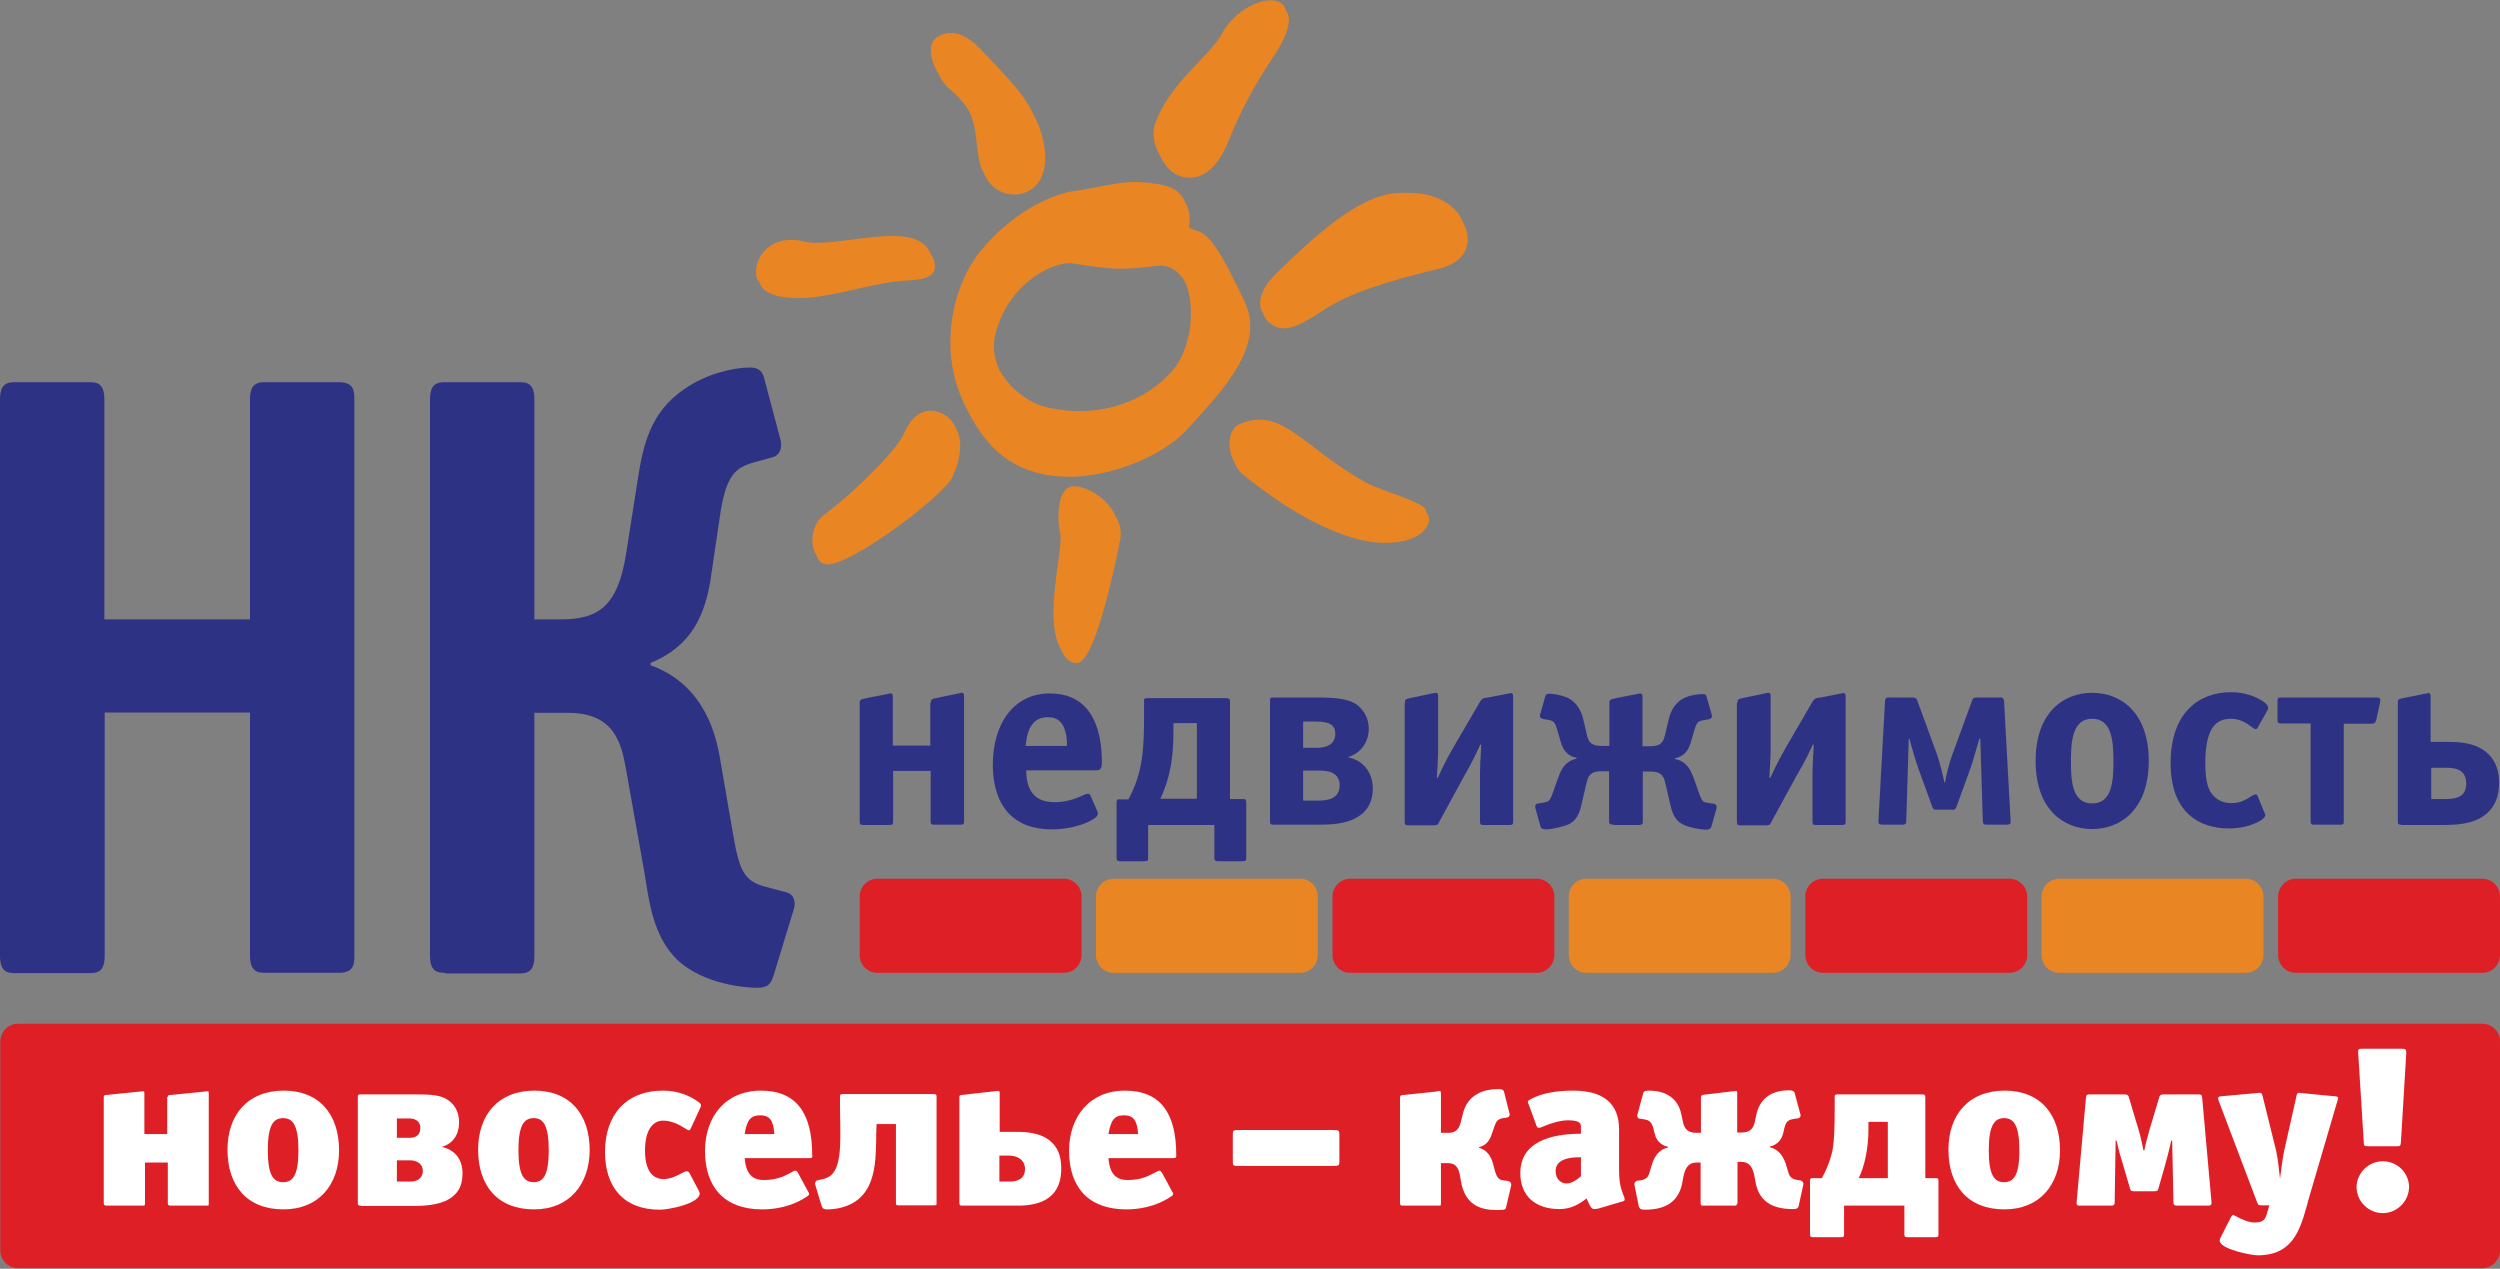
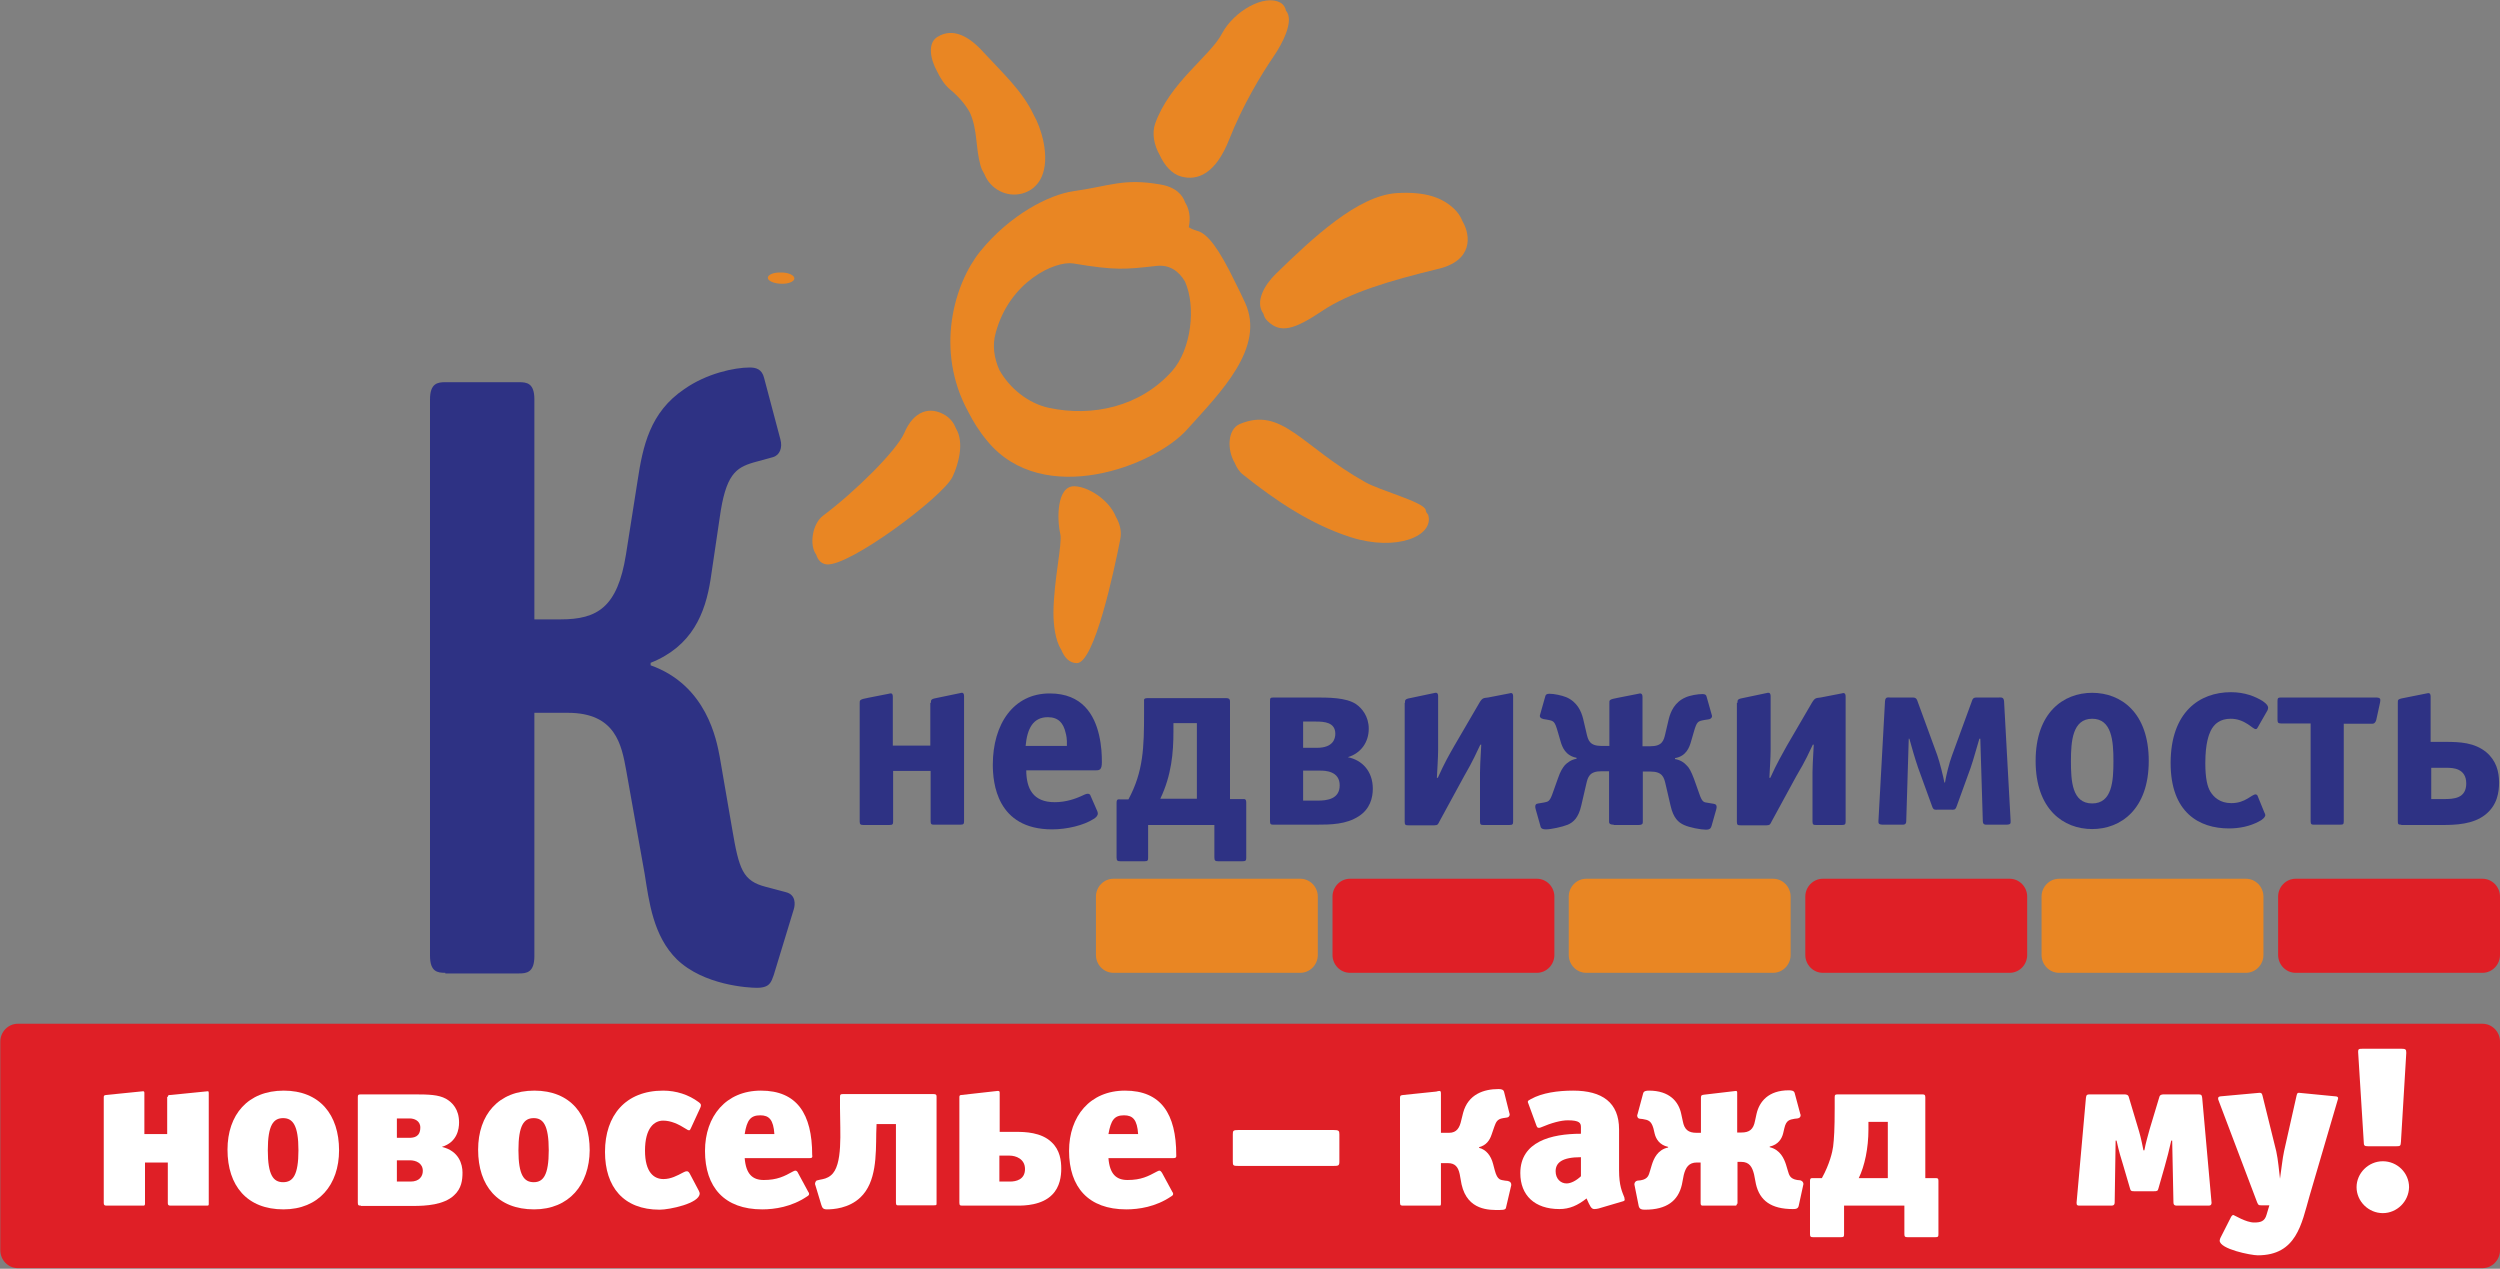
<svg xmlns="http://www.w3.org/2000/svg" id="Layer_1" x="0px" y="0px" viewBox="0 0 800 406" style="enable-background:new 0 0 800 406;" xml:space="preserve">
  <rect x="0" y="0" width="800" height="406" fill="#808080" stroke="none" />
  <style type="text/css"> .st0{fill:#DF1F26;} .st1{fill:#2E3284;} .st2{fill:#FFFFFF;} .st3{fill:#E98623;} </style>
  <g>
    <path class="st0" d="M800,400.1c0,3.1-2.5,5.7-5.6,5.7H5.7c-3.1,0-5.6-2.6-5.6-5.7v-66.8c0-3.1,2.5-5.7,5.6-5.7h788.7 c3.1,0,5.6,2.6,5.6,5.7V400.1z" />
-     <path class="st1" d="M0,127.8c0-5.2,2.5-5.5,4.9-5.5l23.6,0c2.5,0,4.9,0.3,4.9,5.5v70.4H80v-70.4c0-5.2,2.5-5.5,4.9-5.5l23.6,0 c4.7,0,4.9,2.8,4.9,5.5v178c0,2.7-0.2,5.5-4.9,5.5H84.9c-2.4,0-4.9-0.3-4.9-5.5V228H33.5v77.9c0,5.2-2.5,5.5-4.9,5.5H4.9 c-2.4,0-4.9-0.3-4.9-5.5V127.8z" />
    <path class="st1" d="M142.5,311.3c-2.5,0-4.9-0.3-4.9-5.5v-178c0-5.2,2.5-5.5,4.9-5.5l23.6,0c2.5,0,4.9,0.3,4.9,5.5v70.4h8.4 c11.8,0,18.2-3.9,20.9-20.7L204,154c1.7-11.3,4-22.1,15-29.5c7.1-5,16-6.9,20.9-6.9c2,0,3.9,0.5,4.6,3.3l5.2,19.6 c0.8,2.8-0.2,5.2-2.4,5.8l-6.2,1.7c-5.7,1.7-8.9,3.9-10.8,17.7l-2.9,19.6c-1.7,11-5.9,21.5-19.2,26.8l0,0.8 c18,6.4,21.1,24,22.1,29.2l4,23.2c2.2,13,3.4,16.6,10.8,18.5l6.4,1.7c3.2,0.8,3,3.9,2.5,5.5l-6.4,21c-0.8,2.2-1.2,4.1-5.4,4.1 c-2.7,0-17-0.8-25.6-9.1c-7.6-7.5-8.9-18.5-10.3-27.3l-5.9-33.1c-1.5-8.3-3.4-18.5-18.7-18.5H171v77.9c0,5.2-2.5,5.5-4.9,5.5H142.5 z" />
    <path class="st1" d="M297.9,224.9c0-0.8-0.1-1.2,1.6-1.5l7.7-1.6c0.6-0.2,1.3-0.3,1.3,1v39.9c0,0.9-0.1,1.2-1.2,1.2h-8.3 c-0.9,0-1.2-0.1-1.2-1.1l0-16.1h-12v16.1c0,0.9-0.1,1.2-1.2,1.2h-8.3c-0.9,0-1.2-0.2-1.2-1.1v-37.9c0-0.9-0.1-1.2,2.7-1.7l6.6-1.3 c0.7-0.2,1.3-0.3,1.3,1v15.6h12V224.9z" />
    <path class="st1" d="M328.4,246.4c0,6,2.2,10.3,9.1,10.3c3.8,0,6.8-1.2,8.4-1.9c1-0.5,1.7-0.8,2.2-0.8c0.5,0,0.8,0.3,0.9,0.7 l2.1,4.8c0.1,0.3,0.2,0.5,0.2,0.8c0,0.8-0.7,1.4-1.4,1.8c-3.1,2-8.5,3.3-13.2,3.3c-17.8,0-19-15-19-20.7c0-13,6.6-22.8,18.2-22.8 c10.5,0,14.3,6.9,15.8,13.3c0.8,3.5,0.9,6.5,0.9,8.7c0,2.5-0.8,2.6-1.9,2.6H328.4z M341.4,238.7c0.1-2.2-0.2-3.5-0.4-4.2 c-0.7-3.1-2.3-5-5.7-5c-4.7,0-6.6,3.6-7.1,9.2H341.4z" />
    <path class="st1" d="M393.6,255.7h4c0.6,0,1.2-0.2,1.2,1.2v17.5c0,0.9-0.1,1.2-1.2,1.2h-7.8c-0.9,0-1.2-0.2-1.2-1.2v-10.4h-21.2 v10.4c0,0.9-0.1,1.2-1.1,1.2h-7.8c-0.9,0-1.2-0.2-1.2-1.2l0-17.5c0-1.3,0.6-1.1,1.1-1.1l2.7,0c4.8-8.9,5-16.7,5-27.6v-3.7 c0-0.6-0.2-1.1,1.2-1.1h25.1c1.2,0,1.2,0.7,1.2,1.1V255.7z M383,231.4h-7.5v2.6c0,6.9-0.6,14-4.2,21.6l11.7,0V231.4z" />
    <path class="st1" d="M407.6,263.9c-0.9,0-1.2-0.1-1.2-1.1v-38.5c0-0.9,0.1-1.1,1.2-1.1h12.8c4.9,0,10.3,0,13.5,2.1 c1.9,1.3,4.1,3.9,4.1,7.9c0,4.2-2.4,7.8-6.7,9.1c4.5,0.9,8,4.4,8,10.1c0,2.9-0.9,6.5-4.5,8.8c-4,2.6-8.8,2.7-13.8,2.7H407.6z M417,239.3h4.4c5.3,0,5.9-3,5.9-4.5c0-3.7-3.6-3.9-6.2-3.9H417V239.3z M417,256.2h4.6c3.1,0,7.1-0.5,7.1-4.9 c0-4.6-4.7-4.7-6.2-4.7H417V256.2z" />
    <path class="st1" d="M449.6,224.9c0-0.8-0.1-1.2,1.6-1.5l7.6-1.6c0.7-0.2,1.4-0.3,1.4,1V240c0,2.3-0.3,6.8-0.4,8.9h0.3 c2.2-4.9,3.6-7.3,5.2-10.1l8.1-13.9c1-1.7,1.4-1.5,2.8-1.7l6.7-1.3c0.7-0.2,1.3-0.3,1.3,1v39.9c0,0.9-0.1,1.2-1.2,1.2h-8.2 c-0.9,0-1.2-0.1-1.2-1.1v-15.7c0-1.6,0.1-3.4,0.4-8.9h-0.3c-2.9,6.3-4.1,8.1-5.2,10.1l-7.9,14.5c-0.4,0.8-0.5,1.2-1.6,1.2h-8.3 c-0.9,0-1.2-0.1-1.2-1.1V224.9z" />
    <path class="st1" d="M516.4,263.9c-1.5,0-1.5-0.6-1.5-1.1v-16h-2.5c-3.8,0-4.3,1.9-4.8,4.1l-1.6,6.9c-0.9,3.9-2.5,5.3-4.3,6.1 c-1.7,0.7-5.4,1.5-7,1.5c-1.6,0-1.7-0.7-1.8-1.2l-1.5-5.3c-0.4-1.6,0.3-1.7,0.9-1.8l1.8-0.3c1.3-0.3,1.8-0.2,2.8-3.1l1.6-4.5 c0.8-2.4,1.6-3.6,2.3-4.4c0.7-0.7,1.9-1.7,3.7-2v-0.3c-3.6-0.7-4.6-3.5-5.1-5.2l-0.9-3.1c-1-3.5-1.3-3.5-3.4-3.9l-1.2-0.2 c-0.9-0.2-1.3-0.7-1.1-1.3l1.7-6c0.1-0.4,0.3-0.8,1.3-0.8c1.5,0,3.9,0.5,5.4,1.1c3.5,1.5,4.8,4.5,5.4,6.9l1.1,4.7 c0.5,2.2,1,4,4.8,4h2.5v-13.7c0-0.9-0.2-1.2,2.7-1.7l6.6-1.3c0.6-0.2,1.3-0.2,1.3,1v15.8h2.5c3.8,0,4.3-1.8,4.8-4l1.1-4.7 c0.6-2.4,1.9-5.4,5.3-6.9c1.5-0.7,4-1.1,5.5-1.1c1,0,1.2,0.4,1.3,0.8l1.7,6c0.2,0.6-0.3,1.2-1.1,1.3l-1.3,0.2 c-2.1,0.4-2.4,0.4-3.4,3.9l-0.9,3.1c-0.5,1.7-1.5,4.6-5.1,5.2v0.3c1.8,0.3,3,1.2,3.7,2c0.8,0.7,1.5,2,2.4,4.4l1.6,4.5 c1,3,1.5,2.9,2.8,3.1l1.8,0.3c0.6,0.1,1.3,0.3,0.9,1.8l-1.5,5.3c-0.2,0.5-0.3,1.2-1.8,1.2c-1.6,0-5.3-0.7-7-1.5 c-1.8-0.8-3.4-2.2-4.3-6.1l-1.6-6.9c-0.5-2.2-1-4.1-4.8-4.1h-2.5v16c0,0.6,0,1.1-1.5,1.1H516.4z" />
    <path class="st1" d="M556,224.9c0-0.8-0.1-1.2,1.6-1.5l7.6-1.6c0.7-0.2,1.4-0.3,1.4,1V240c0,2.3-0.3,6.8-0.4,8.9h0.3 c2.2-4.9,3.7-7.3,5.2-10.1l8.1-13.9c1-1.7,1.4-1.5,2.8-1.7l6.7-1.3c0.6-0.2,1.3-0.3,1.3,1v39.9c0,0.9-0.1,1.2-1.2,1.2h-8.2 c-0.9,0-1.2-0.1-1.2-1.1l0-15.7c0-1.6,0.1-3.4,0.4-8.9h-0.3c-2.9,6.3-4.2,8.1-5.3,10.1l-7.9,14.5c-0.4,0.8-0.5,1.2-1.6,1.2h-8.3 c-0.9,0-1.2-0.1-1.2-1.1V224.9z" />
    <path class="st1" d="M602.7,263.9c-1.7,0-1.6-0.5-1.6-1.2l2.1-38.3c0.1-1.5,1-1.2,1.6-1.2h7c0.5,0,1.3-0.1,1.7,0.9l6.4,17.5 c0.8,2.2,2,7.1,2.3,8.8h0.2c0.3-2,1.4-6.5,2.3-8.8l6.4-17.5c0.3-1,1.2-0.9,1.6-0.9h7c0.6,0,1.5-0.2,1.6,1.2l2.1,38.3 c0,0.8,0.1,1.2-1.6,1.2H636c-0.7,0-1.5,0.1-1.5-1.2l-0.8-26.3h-0.3c-0.9,2.9-1.8,6.4-2.8,9.3l-4.5,12.4c-0.4,1.2-1,1-1.7,1H620 c-0.7,0-1.3,0.2-1.7-1l-4.5-12.4c-1-2.9-2-6.4-2.8-9.3h-0.2l-0.8,26.3c0,1.3-0.8,1.2-1.6,1.2H602.7z" />
    <path class="st1" d="M669.5,265.3c-9.2,0-18.1-6.3-18.1-21.8c0-15.5,8.9-21.8,18.1-21.8c9.2,0,18.1,6.3,18.1,21.8 C687.6,259,678.6,265.3,669.5,265.3 M676.3,243.5c0-6.3-0.5-13.5-6.8-13.5s-6.8,7.2-6.8,13.5c0,6.3,0.3,13.6,6.8,13.6 C675.9,257.1,676.3,249.9,676.3,243.5" />
    <path class="st1" d="M722.4,232.9c-0.1,0.2-0.2,0.4-0.6,0.4c-0.5,0-1.2-0.7-2.4-1.5c-1.7-1.1-3.4-1.8-5.6-1.8 c-3.3,0-5.3,1.6-6.4,3.9c-0.5,1.1-1.7,3.8-1.7,10.3c0,5,0.7,7.6,1.6,9.1c1.1,1.8,3.1,3.7,6.7,3.7c2.2,0,3.8-0.6,5.3-1.5 c1-0.6,1.9-1.3,2.5-1.3c0.2,0,0.5,0.2,0.6,0.4l2.2,5.4c0.1,0.2,0.3,0.6,0.3,0.8c0,0.6-0.8,1.5-2.1,2.1c-2.8,1.5-6.2,2.2-9.5,2.2 c-9.6,0-18.7-5.1-18.7-20.9c0-16.4,9.3-22.7,19.3-22.7c4.5,0,7.8,1.4,10.1,2.8c1.5,1,1.8,1.7,1.8,2.2c0,0.3-0.1,0.5-0.2,0.8 L722.4,232.9z" />
    <path class="st1" d="M750,262.8c0,0.9-0.1,1.1-1.2,1.1h-8.2c-0.9,0-1.2-0.1-1.2-1.1v-31.3h-9.5c-0.9,0-1.1-0.3-1.1-1.2v-6 c0-0.9,0.2-1.1,1.1-1.1h30.4c1.8,0,1.4,0.8,1.3,1.7l-1.2,5.5c-0.3,1-0.8,1.2-1.3,1.2H750V262.8z" />
    <path class="st1" d="M768.4,263.9c-0.9,0-1.1-0.1-1.1-1.1v-37.9c0-1.1-0.1-1.2,2.7-1.7l6.5-1.3c0.7-0.2,1.3-0.2,1.3,1v14.5h4.7 c4.7,0,9.3,0.2,13.1,3.3c3.2,2.7,4.1,6.2,4.1,9.7c0,3-0.5,7.2-4.4,10.3c-3.9,3.1-9.5,3.3-13.9,3.3H768.4z M777.9,255.7h4.2 c3.1,0,7.1-0.2,7.1-5c0-4.9-4.4-5-6.1-5h-5.1V255.7z" />
    <path class="st2" d="M53.7,351c0-0.6,0.4-0.6,0.8-0.6l12-1.2c0.3,0,0.3,0.3,0.3,0.6v35.4c0,0.4,0,0.6-0.5,0.6H54.5 c-0.7,0-0.8-0.3-0.8-0.9V372h-7.3v13.2c0,0.5-0.2,0.6-0.5,0.6H34.1c-0.7,0-0.9-0.2-0.9-0.9v-33.7c0-0.6,0.1-0.7,0.7-0.8l11.9-1.2 c0.2,0,0.4,0.1,0.4,0.5v13.2h7.3V351z" />
    <path class="st2" d="M90.7,387c-11.6,0-17.9-7.5-17.9-19.1c0-11.2,6.5-18.9,18-18.9c11.5,0,17.7,7.7,17.7,19.1 C108.5,379.1,102,387,90.7,387 M90.6,357.8c-3.1,0-4.9,2.2-4.9,10.3c0,8,1.8,10.2,4.9,10.2c3.1,0,4.9-2.2,4.9-10.2 S93.7,357.8,90.6,357.8" />
    <path class="st2" d="M115.5,385.8c-0.8,0-1-0.1-1-1v-33.6c0-0.8,0.1-1,1-1h16.7c5.1,0,8.1,0.1,10.5,1.4c2.1,1.2,4.2,3.4,4.2,7.6 c0,2.1-0.6,6.3-5.5,7.8c5.5,1.3,6.6,5.6,6.6,8.2c0,2.4-0.3,5.1-2.7,7.3c-3.3,3.1-9.1,3.4-13,3.4H115.5z M127,364.1h3.9 c1.4,0,3.6-0.2,3.6-3.3c0-2.2-2-2.9-3.4-2.9H127V364.1z M127,378.1h4.4c2.8,0,3.9-1.7,3.9-3.4c0-2.5-2.2-3.4-4.1-3.4H127V378.1z" />
    <path class="st2" d="M170.9,387c-11.6,0-17.9-7.5-17.9-19.1c0-11.2,6.5-18.9,18-18.9c11.5,0,17.7,7.7,17.7,19.1 C188.6,379.1,182.1,387,170.9,387 M170.8,357.8c-3.1,0-4.9,2.2-4.9,10.3c0,8,1.8,10.2,4.9,10.2c3,0,4.8-2.2,4.8-10.2 C175.6,360,173.8,357.8,170.8,357.8" />
    <path class="st2" d="M221.1,361c-0.2,0.4-0.3,0.7-0.6,0.7c-0.2,0-0.5-0.1-0.9-0.4c-2.5-1.6-4.9-2.7-7.4-2.7c-2.8,0-5.8,2.3-5.8,9.6 c0,7,2.9,9.1,5.9,9.1c2.4,0,4.4-1.1,6.3-2.1c0.5-0.3,0.9-0.4,1.2-0.4c0.4,0,0.7,0.3,1,0.9l2.8,5.3c0.1,0.3,0.3,0.6,0.3,0.9 c0,3.2-9.7,5.2-12.8,5.2c-11.6,0-17.5-7.3-17.5-18.5c0-11.7,6.6-19.6,18.6-19.6c4.2,0,8.2,1.3,11.4,3.7c0.5,0.4,0.7,0.6,0.7,1 c0,0.3-0.1,0.6-0.3,1L221.1,361z" />
    <path class="st2" d="M258.9,370.6h-20.6c0.4,5.1,2.5,7,6.1,7c4.3,0,6.6-1.2,9.3-2.7c0.4-0.2,0.6-0.3,0.8-0.3c0.4,0,0.7,0.3,0.9,0.8 l3.3,6.1c0.2,0.2,0.2,0.4,0.2,0.6c0,0.3-0.2,0.5-0.7,0.8c-4.9,3.3-10.3,4.1-14.3,4.1c-12.1,0-18.3-7.1-18.3-18.7 c0-11.1,6.7-19.3,17.9-19.3c11.5,0,16.4,7.4,16.4,20.6C260.1,370.6,259.6,370.6,258.9,370.6 M243.3,356.9c-3.1,0-4.3,1.5-5,6h9.5 C247.5,358.3,246.1,356.9,243.3,356.9" />
    <path class="st2" d="M280.5,359.7l-0.1,2.9c-0.1,7,0.1,15.7-5.1,20.6c-3.7,3.5-8.7,3.8-10.7,3.8c-1.4,0-1.5-0.7-1.8-1.5l-1.9-6.3 c0-0.1-0.1-0.2-0.1-0.3c0-0.5,0.3-1.2,0.8-1.2l0.8-0.2c1.1-0.2,2.3-0.4,3.5-1.4c3.9-3.2,2.9-13.8,2.9-21.5v-3.5c0-0.8,0.1-1,1-1 h28.9c0.9,0,1,0.3,1,0.8v0.4v33.8c0,0.6-0.1,0.6-1.1,0.6h-11.3c-0.3,0-0.6,0-0.6-0.9v-25.1H280.5z" />
    <path class="st2" d="M319.2,349.1h0.2c0.5,0,0.5,0.3,0.5,0.8v12.3h5.4c2.6,0,7.9,0.1,11.2,3.3c2.7,2.5,3.1,5.9,3.1,8.5 c0,2.3-0.4,5.8-2.9,8.3c-3.3,3.4-8.9,3.5-11,3.5h-17.7c-0.8,0-1-0.1-1-1V351c0-0.4,0.2-0.6,0.6-0.6L319.2,349.1z M319.9,378.1h3.3 c1.9,0,4.8-0.6,4.8-4c0-3.3-3-4.3-4.9-4.3h-3.3V378.1z" />
    <path class="st2" d="M375.3,370.6h-20.6c0.4,5.1,2.5,7,6.1,7c4.4,0,6.6-1.2,9.4-2.7c0.4-0.2,0.6-0.3,0.8-0.3c0.3,0,0.6,0.3,0.9,0.8 l3.3,6.1c0.2,0.2,0.2,0.4,0.2,0.6c0,0.3-0.2,0.5-0.7,0.8c-4.9,3.3-10.3,4.1-14.3,4.1c-12.1,0-18.3-7.1-18.3-18.7 c0-11.1,6.7-19.3,17.9-19.3c11.5,0,16.4,7.4,16.4,20.6C376.5,370.6,376,370.6,375.3,370.6 M359.7,356.9c-3.1,0-4.2,1.5-5,6h9.5 C363.9,358.3,362.5,356.9,359.7,356.9" />
    <path class="st2" d="M426.6,373.1h-30.2c-1.8,0-1.9-0.1-1.9-1.4V363c0-1.2,0.1-1.4,1.9-1.4h30.2c1.8,0,2,0.2,2,1.4v8.6 C428.6,373,428.4,373.1,426.6,373.1" />
    <path class="st2" d="M461.1,384.8c0,1,0,1-0.7,1h-11.3c-0.7,0-1.1,0-1.1-0.9v-33.6c0-0.8,0.3-0.8,1-0.9l10.6-1.1 c0.4-0.1,0.7-0.2,1-0.2c0.4,0,0.5,0.2,0.5,0.9l0,12.5h2.6c2.5,0,3.4-1.7,3.9-4l0.6-2.4c1.6-6,6.7-7.6,11.3-7.6 c0.8,0,1.6,0.1,1.8,0.9l1.7,6.8c0,0.1,0.1,0.2,0.1,0.4c0,0.5-0.3,0.9-0.8,1l-1.3,0.2c-2,0.3-2.3,1.4-2.8,2.7l-0.9,2.6 c-0.6,1.8-1.7,3.4-4,4v0.2c2.3,0.6,3.8,2.5,4.5,5.2l0.5,1.9c0.9,3.5,2,3.1,3.3,3.4l0.9,0.1c0.9,0.2,1.1,0.7,1.1,1.2 c0,0.2,0,0.3-0.1,0.6l-1.5,6.4c-0.1,0.8-0.3,1.1-2.2,1.1c-3,0-10.2,0.3-12.1-8.2l-0.6-3.3c-0.5-2.3-1.5-3.5-3.8-3.5l-2.2,0V384.8z" />
    <path class="st2" d="M519.9,383.9c0,0.2-0.1,0.4-0.5,0.5l-7.8,2.3c-0.4,0.1-0.9,0.2-1.4,0.2c-1,0-1.4-0.9-2.5-3.4 c-2.8,2.2-5.4,3.4-8.7,3.4c-7.9,0-12.5-4.4-12.5-11.5c0-10.1,9.9-12.6,19.4-12.6v-2.1c0-1.3-0.4-2.2-4.2-2.2 c-2.2,0-5.2,0.8-8.7,2.3c-0.2,0.1-0.4,0.1-0.6,0.1c-0.3,0-0.5-0.1-0.7-0.6l-2.6-7.1c-0.1-0.3-0.2-0.4-0.2-0.6c0-0.4,0.3-0.5,1-0.9 c3.6-2,8.6-2.7,13.5-2.7c9.3,0,14.7,3.8,14.7,12.4v13.1c0,5,1,6.9,1.7,8.7C519.8,383.5,519.9,383.7,519.9,383.9 M505.9,370.3 c-6.1,0-8.1,1.8-8.1,4.5c0,2.4,1.6,3.9,3.5,3.9c1.4,0,3.1-0.9,4.6-2.3V370.3z" />
    <path class="st2" d="M555.8,385.2c0,0.5-0.2,0.6-0.5,0.6h-10.5c-0.6,0-0.6-0.5-0.6-0.9v-12.9H543c-2.6,0-3.6,1.6-4.2,4l-0.6,3.1 c-1.2,5.2-4.9,8-11.8,8c-1,0-1.7-0.1-2-1.1L523,379c0-0.6,0.4-1.1,1-1.2l1-0.1c2.4-0.4,2.6-1.7,3-3l0.6-2c0.6-1.9,1.8-4.8,5.2-5.5 V367c-2.8-0.6-3.9-2.6-4.3-4.2l-0.4-1.7c-0.7-2.5-1.7-2.7-3.4-3l-0.9-0.1c-0.5,0-0.9-0.4-0.9-1c0-0.1,0-0.3,0.1-0.4l1.8-6.7 c0.2-0.8,1-0.9,1.9-0.9c6.5,0,9.5,3.5,10.3,7.5l0.5,2.3c0.5,2.7,1.8,3.7,4.4,3.7h1.4v-11.3c0-0.8,0.4-0.8,1-0.9l10.2-1.2 c0.2,0,0.4,0.1,0.4,0.5v12.8h1.4c2.5,0,3.8-1,4.3-3.7l0.5-2.3c0.9-3.9,3.8-7.5,10.3-7.5c0.9,0,1.7,0.1,1.9,0.9l1.8,6.7 c0.1,0.1,0.1,0.3,0.1,0.4c0,0.6-0.4,0.9-1,1l-0.9,0.1c-1.6,0.3-2.7,0.4-3.3,3l-0.4,1.7c-0.4,1.6-1.5,3.6-4.3,4.2v0.2 c3.4,0.8,4.6,3.7,5.2,5.5l0.6,2c0.4,1.3,0.6,2.6,3,3l1,0.1c0.7,0.2,1,0.7,1,1.2l-1.5,6.9c-0.2,1-0.9,1.1-1.9,1.1 c-6.9,0-10.6-2.7-11.8-8l-0.6-3.1c-0.6-2.4-1.5-4-4.1-4h-1.2V385.2z" />
    <path class="st2" d="M616.2,377h3.4c0.6,0,0.7,0.3,0.7,0.9v17c0,0.8-0.1,1-1,1l-8.9,0c-0.8,0-1-0.2-1-1v-9.1h-19.3v9.1 c0,0.8-0.1,1-1,1l-8.9,0c-0.8,0-1-0.2-1-1V378c0-0.5,0-1,0.7-1h3.1c2.5-4.5,3.4-8.5,3.6-10.1c0.3-2.5,0.5-5.6,0.5-12.3v-3.4 c0-0.8,0.1-1,1-1h27c0.8,0,1,0.2,1,1V377z M604.1,359h-6.2v2.4c0,6-1.2,11.7-3.1,15.6h9.3V359z" />
-     <path class="st2" d="M641.4,387c-11.6,0-17.9-7.5-17.9-19.1c0-11.2,6.5-18.9,18-18.9c11.5,0,17.7,7.7,17.7,19.1 C659.2,379.1,652.7,387,641.4,387 M641.3,357.8c-3,0-4.9,2.2-4.9,10.3c0,8,1.8,10.2,4.9,10.2c3.1,0,4.9-2.2,4.9-10.2 S644.4,357.8,641.3,357.8" />
    <path class="st2" d="M703.3,350.2c1,0,1.3,0.1,1.4,1.1l3,33.6c0,0.6-0.3,0.9-0.9,0.9h-9.9c-0.8,0-1.4,0-1.4-1.1l-0.4-19.7h-0.3 c-0.5,2.3-1.5,6.3-2.1,8.3l-2,7c-0.2,0.8-0.4,0.9-1.5,0.9l-6.2,0c-1,0-1.2-0.1-1.4-0.9l-2.2-7.5c-0.7-2.2-1.3-4.2-2.1-7.8H677 l-0.3,19.7c0,1.1-0.6,1.1-1.4,1.1h-9.9c-0.6,0-0.9-0.1-0.9-0.9l3-33.6c0.1-1,0.4-1.1,1.4-1.1h10.8c0.7,0,1.3,0.1,1.5,0.8l2.9,9.7 c0.6,1.9,1.1,3.8,1.8,7.4h0.3c0.5-2.7,1.1-4.5,1.7-6.8L691,351c0.2-0.7,0.8-0.8,1.5-0.8H703.3z" />
    <path class="st2" d="M739,382.9c-2.5,8.7-4.1,18.8-16.5,18.8c-2.2,0-12.2-2-12.2-4.7c0-0.2,0.1-0.5,0.2-0.8l3.5-6.9 c0.2-0.3,0.4-0.5,0.7-0.5c0.2,0,4,2.4,6.6,2.4c2,0,3.4-0.3,4-2.5l0.9-3h-2.5c-0.9,0-1,0-1.4-0.9L710,352.3 c-0.2-0.4-0.2-0.6-0.2-0.9c0-0.3,0.3-0.6,1.1-0.6l12.1-1.1c0.6,0,0.8,0.1,1,0.9l4.4,17.8c0.6,2.7,0.9,6.4,1.2,8.8 c0.4-2.6,0.8-6.6,1.3-8.8l4-17.8c0.2-0.8,0.3-0.9,0.8-0.9l11.3,1.1c1,0,1.2,0.3,1.2,0.6c0,0.2-0.1,0.5-0.2,0.8L739,382.9z" />
    <path class="st2" d="M762.5,388.2c-4.6,0-8.4-3.8-8.4-8.3c0-4.5,3.8-8.3,8.4-8.3c4.6,0,8.4,3.7,8.4,8.3 C770.8,384.5,767,388.2,762.5,388.2 M768.3,365.4c-0.1,1.3-0.2,1.4-1.5,1.4h-9c-1.2,0-1.4-0.2-1.4-1.4l-1.8-28.8c0-0.9,0.2-1,1.4-1 h12.5c1.2,0,1.5,0.2,1.5,1.1v0.4L768.3,365.4z" />
    <path class="st3" d="M254.2,89.1c0,1-1.9,1.8-4.3,1.7c-2.3-0.1-4.2-0.9-4.2-1.9c0-1,1.9-1.8,4.3-1.7 C252.4,87.2,254.2,88.1,254.2,89.1" />
    <path class="st3" d="M304,28.6c3.1,2.6,5.1,5.1,6.4,7.5c2.5,5.7,1.7,11,3.4,17c0.3,1,0.7,1.8,1.2,2.6c1.9,4.8,7.1,7.6,12.2,6.2 c5.3-1.5,8.8-6.9,6.6-17.1c-0.7-3-1.7-5.7-3.1-8.2c-3.5-7.4-9.7-13.1-16-19.9c-4.5-5-9.7-8-14.7-4.9c-3.2,1.9-2.4,7-0.1,11.1 C300.9,25,302.3,27.2,304,28.6" />
-     <path class="st3" d="M299,83.8c-0.2-1-0.7-1.9-1.2-2.6c-4.4-11.6-30.6-1.4-40.4-3.9c-10.1-2.6-15.6,4.3-15.5,9.9 c0,1.3,0.4,2.2,1.1,3.1c1.2,4.3,7.8,5.1,12.8,5.1c10.3-0.1,22.2-4.6,32.5-5.5C293.8,89.5,300.4,89.6,299,83.8" />
    <path class="st3" d="M456.4,163.9l-0.2-0.8c-0.8-2.5-14.5-6.1-19.3-8.8c-20.5-11.5-26.6-24.3-40.2-18.6c-3.9,1.7-4.1,8.2-1.6,12.4 c0.6,1.5,1.5,2.9,2.7,3.8c10.5,8.4,21.7,15.9,34.4,20c14.7,4.7,26.9-0.4,24.8-7.2L456.4,163.9z" />
    <path class="st3" d="M468,70.8c-0.6-1.6-1.6-2.9-2.5-3.8c-3.8-3.7-9.2-5.8-18.7-5.2c-12.3,0.9-26.4,14-38.5,25.8 c-3.7,3.6-6.8,9-4,12.8c0.2,0.9,0.6,1.7,1.4,2.4c4.1,4,8.6,2.6,17.4-3.3c8.8-5.9,21.7-9.7,36.9-13.4 C471.4,83.5,470.7,75.4,468,70.8" />
    <path class="st3" d="M378,56.5c5.2,1.4,11-0.8,15.4-12c4.2-10.7,10.1-20.5,14-26.2c2.9-4.2,6.9-11.7,4.1-14.9 c-0.2-1-0.7-1.9-1.7-2.5c-5.2-3-15.1,2.8-18.8,9.9c-3.7,7.1-16.8,15.7-21.4,28.9c-1,3-0.3,6.8,1.5,9.9 C372.6,52.9,375,55.7,378,56.5" />
    <path class="st3" d="M398.4,96.8c-1.1-2.4-2.1-4.4-3.1-6.4c-5.3-11-8.9-15.6-12.1-16.5c-1.4-0.4-2.2-0.8-2.8-1.2 c0.3-1.3,0.8-4.8-1.1-7.8c-0.9-2.6-3.1-5.1-8.2-5.9c-11.6-2-15.8,0.5-27.7,2.2c-7.6,1.1-20.1,7.4-29.7,19.2 c-8.4,10.4-14.6,31.7-3.9,51.3c1.6,3.2,3.6,6.4,6.2,9.5c17.8,21.5,53.4,8,63.9-3.8C390.3,125.8,405.1,111.3,398.4,96.8 M375.1,118.7c-10.2,11.5-25.6,14.8-39.5,11.8c-6.5-1.4-12.5-6.2-15.8-12.1c-1.7-3.8-2.3-7.9-1.2-11.8 c4.4-16.6,19.1-23.2,24.8-22.3c13.8,2.3,16.6,1.9,26.6,0.8c4.2-0.5,7.2,1.6,9.2,5C382.8,98.2,381.2,111.8,375.1,118.7" />
    <path class="st3" d="M302.7,133c-5-3.2-10.3-1.6-13.3,5.5c-2.4,5.6-15.7,18.8-26,26.5c-3.5,2.6-4.5,9.5-2.2,12.5 c0.5,1.7,1.6,2.9,3.3,3.1c7.2,0.8,37.2-21.6,40.3-28c2-4.2,3.8-11.1,1.1-15.5C305.3,135.5,304.3,134.1,302.7,133" />
    <path class="st3" d="M343.7,155.6c-5.6,0-5.5,10.6-4.4,15.3c0.7,3-2.1,14.7-2.2,25.1c0,3.7,0.5,8.8,2.5,11.9c1,2.5,2.6,4.3,5,4.3 c5.6,0,11.9-29.5,13.9-39.7c0.5-2.6-0.2-5-1.4-7.1C354.8,159.7,347.9,155.6,343.7,155.6" />
    <path class="st3" d="M421.7,305.6c0,3.1-2.5,5.7-5.6,5.7h-59.8c-3.1,0-5.6-2.6-5.6-5.7v-18.7c0-3.1,2.5-5.7,5.6-5.7h59.8 c3.1,0,5.6,2.6,5.6,5.7V305.6z" />
    <path class="st0" d="M497.4,305.6c0,3.1-2.5,5.7-5.6,5.7H432c-3.1,0-5.6-2.6-5.6-5.7v-18.7c0-3.1,2.5-5.7,5.6-5.7h59.8 c3.1,0,5.6,2.6,5.6,5.7V305.6z" />
-     <path class="st0" d="M346.1,305.6c0,3.1-2.5,5.7-5.6,5.7h-59.8c-3.1,0-5.6-2.6-5.6-5.7v-18.7c0-3.1,2.5-5.7,5.6-5.7h59.8 c3.1,0,5.6,2.6,5.6,5.7V305.6z" />
    <path class="st3" d="M573,305.6c0,3.1-2.5,5.7-5.6,5.7h-59.8c-3.1,0-5.6-2.6-5.6-5.7v-18.7c0-3.1,2.5-5.7,5.6-5.7h59.8 c3.1,0,5.6,2.6,5.6,5.7V305.6z" />
    <path class="st0" d="M648.7,305.6c0,3.1-2.5,5.7-5.6,5.7h-59.8c-3.1,0-5.6-2.6-5.6-5.7v-18.7c0-3.1,2.5-5.7,5.6-5.7h59.8 c3.1,0,5.6,2.6,5.6,5.7L648.7,305.6z" />
    <path class="st3" d="M724.3,305.6c0,3.1-2.5,5.7-5.6,5.7h-59.8c-3.1,0-5.6-2.6-5.6-5.7v-18.7c0-3.1,2.5-5.7,5.6-5.7h59.8 c3.1,0,5.6,2.6,5.6,5.7V305.6z" />
    <path class="st0" d="M800,305.6c0,3.1-2.5,5.7-5.6,5.7h-59.8c-3.1,0-5.6-2.6-5.6-5.7v-18.7c0-3.1,2.5-5.7,5.6-5.7h59.8 c3.1,0,5.6,2.6,5.6,5.7V305.6z" />
  </g>
</svg>